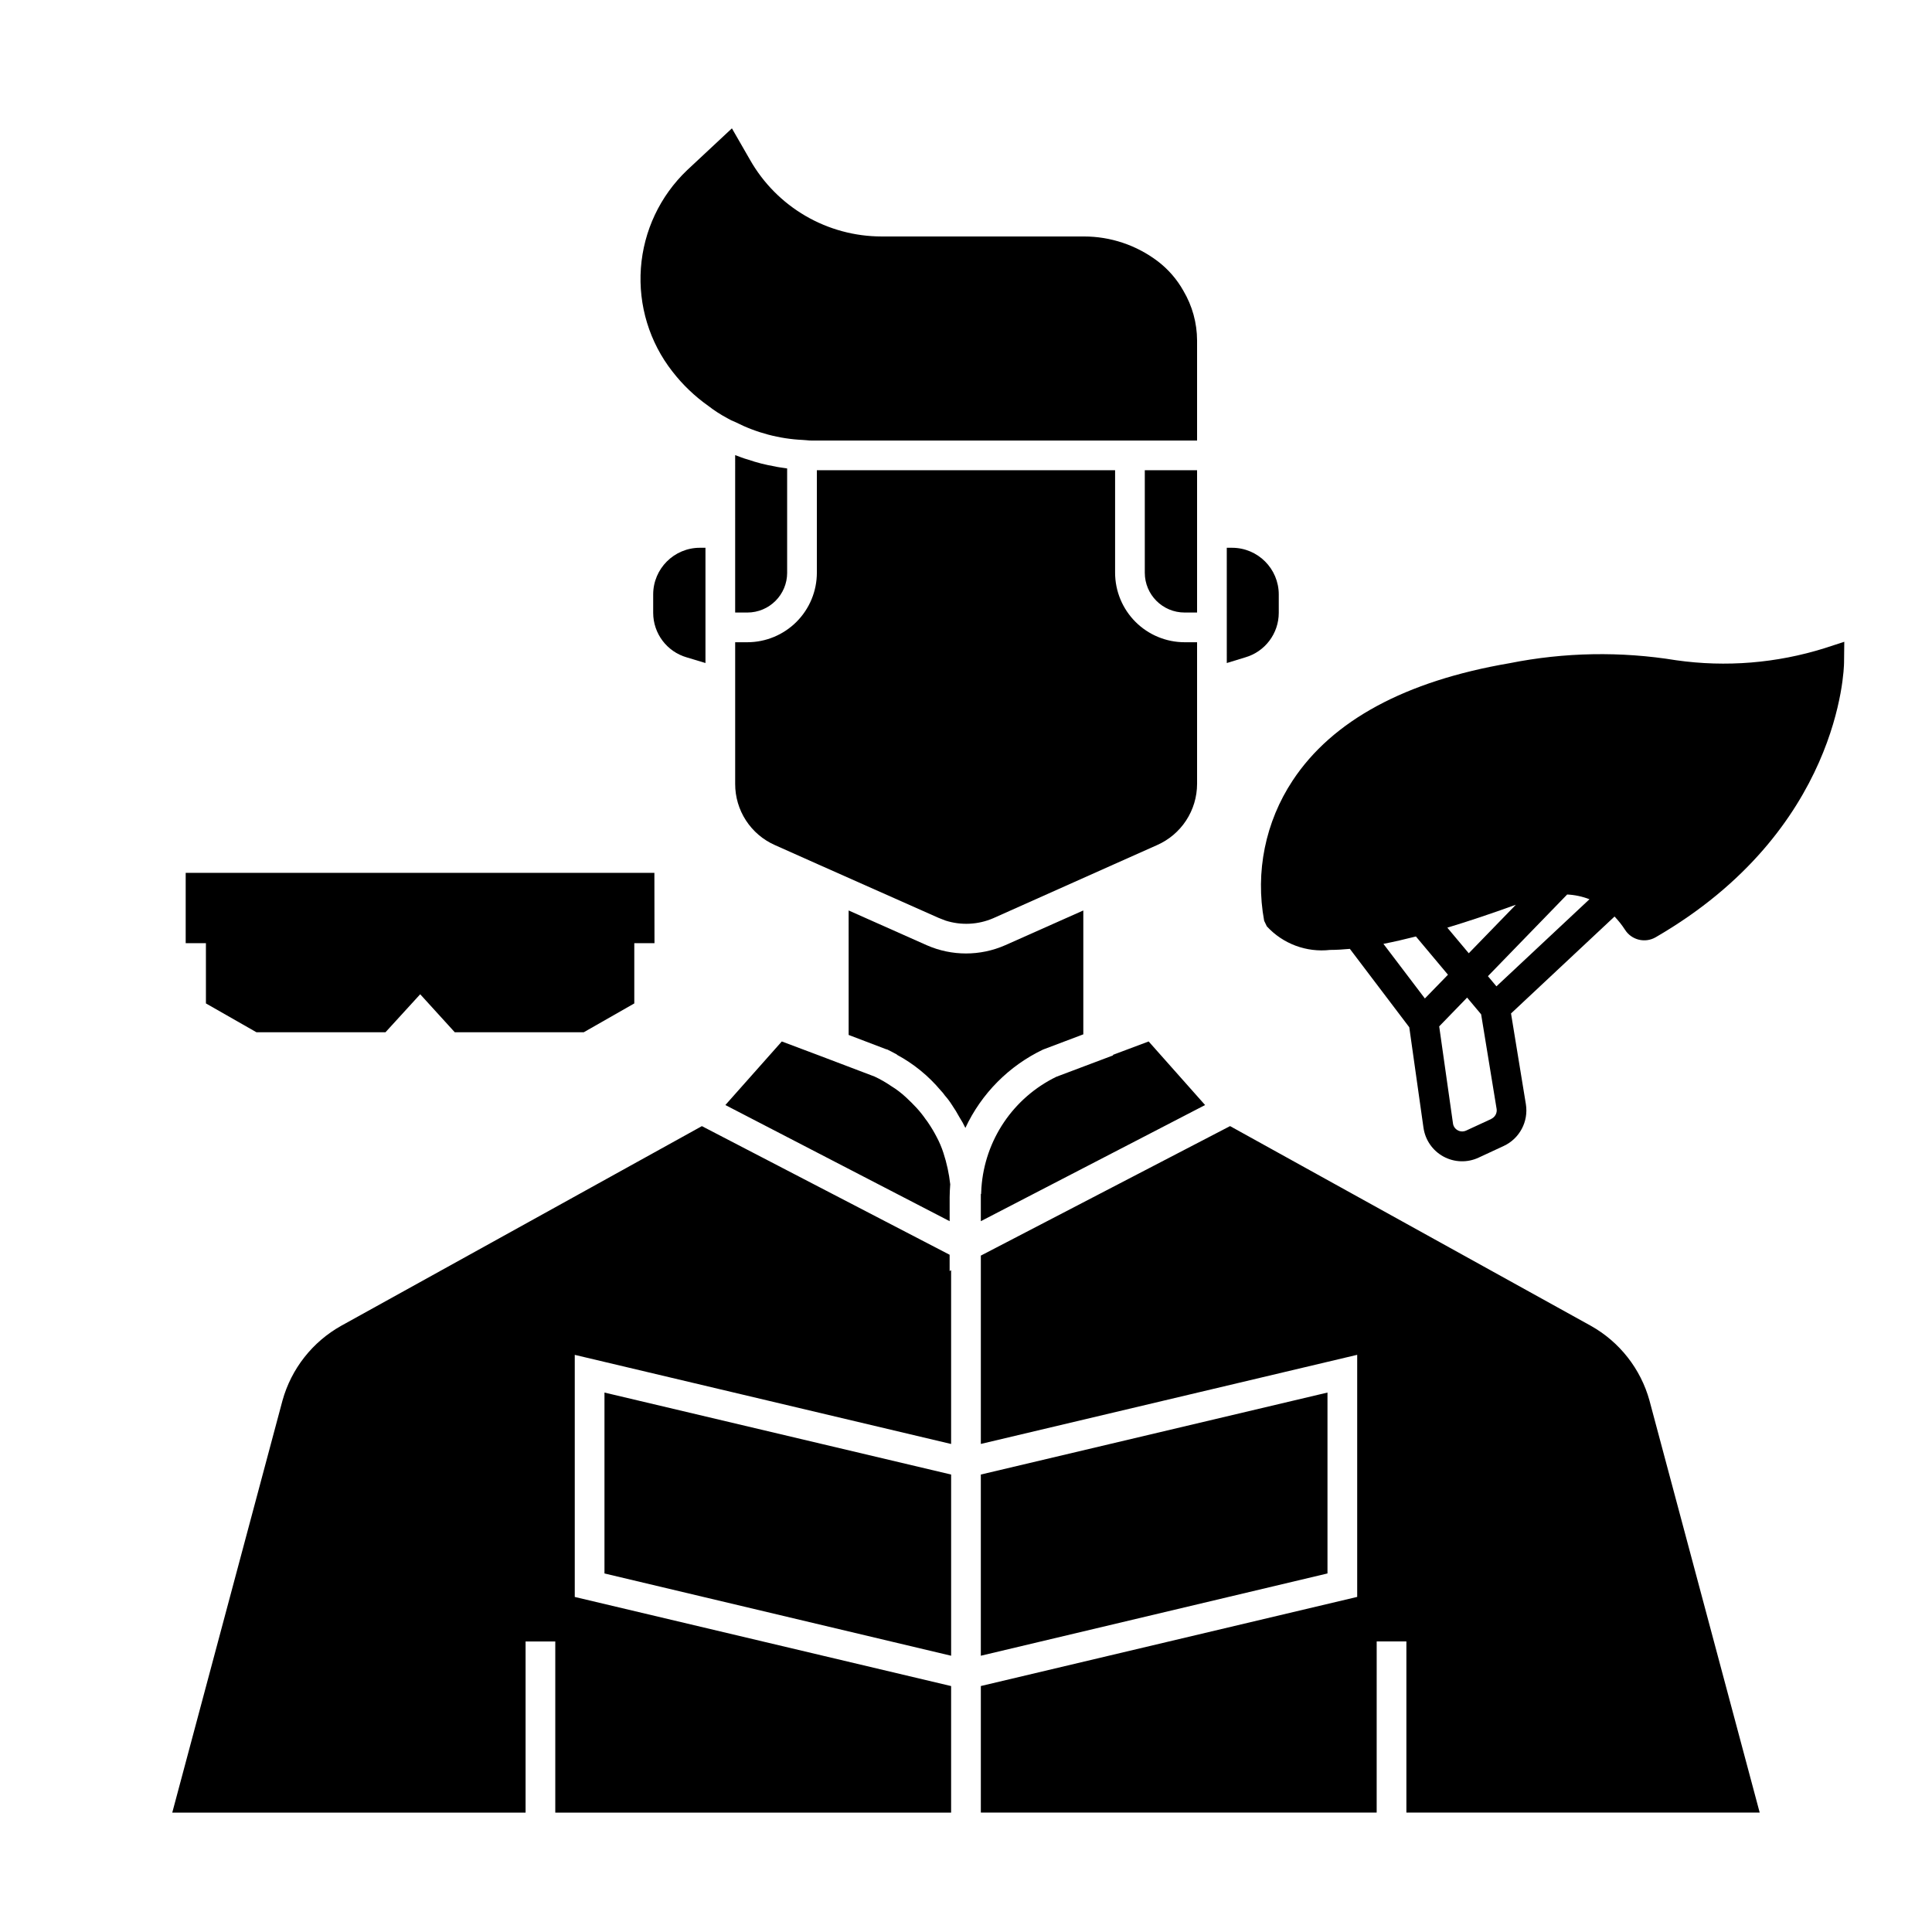
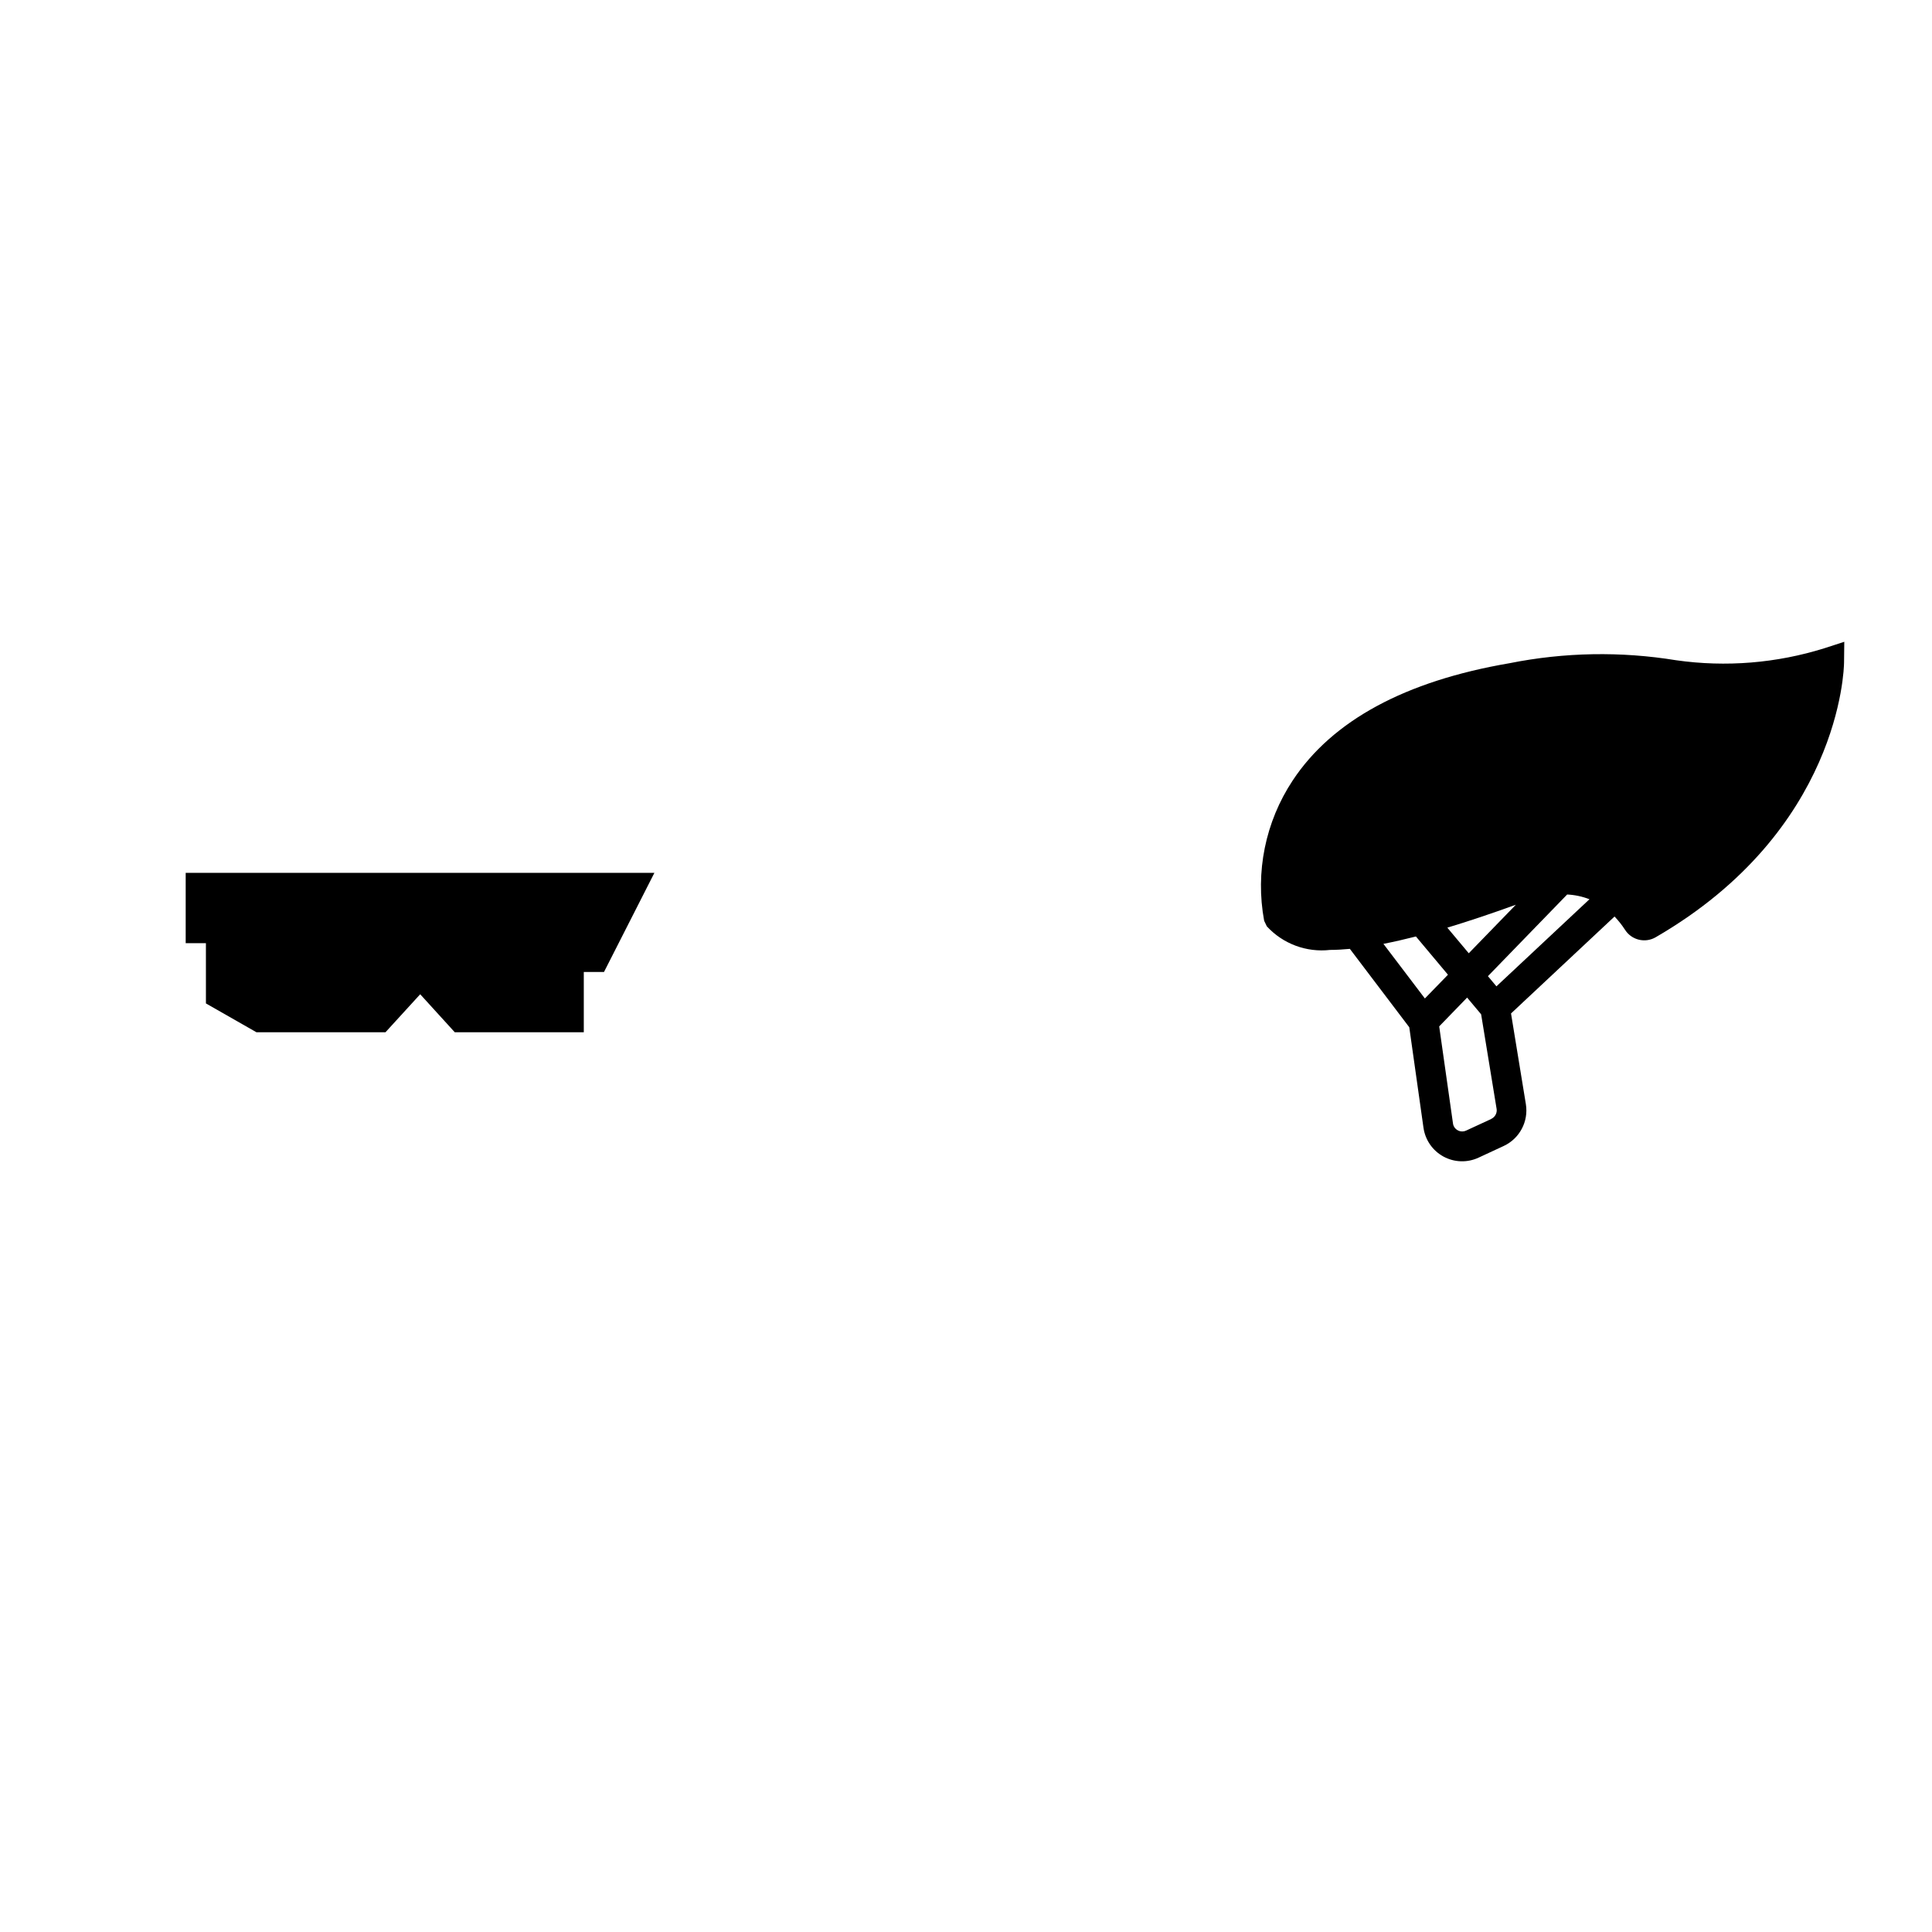
<svg xmlns="http://www.w3.org/2000/svg" fill="#000000" width="800px" height="800px" version="1.1" viewBox="144 144 512 512">
  <g>
-     <path d="m581.13 515.17 29.207 109.18h-93.629v-45.352h-7.871l-0.004 45.352h-104.9v-33.535l99.738-23.617v-64.156l-99.738 23.617v-49.91l66.047-34.32 95.566 52.898c7.637 4.266 13.25 11.41 15.586 19.84zm-177.2 19.598 91.867-21.727v47.941l-91.867 21.805zm-7.871 48.02-91.867-21.805v-47.941l91.867 21.727zm52.348-162.79 14.957 16.848-59.434 30.781v-7.164l0.078-0.078 0.078-1.652 0.004-0.004c0.438-6.203 2.5-12.184 5.981-17.34 3.484-5.152 8.262-9.301 13.855-12.023l15.035-5.668v-0.156zm22.121-130.83c6.82 0.012 12.348 5.539 12.359 12.359v4.879c-0.008 5.481-3.633 10.293-8.895 11.809l-4.879 1.496-0.004-30.543zm-9.289-7.871v25.031h-3.305c-5.828 0-10.551-4.723-10.551-10.547v-27.16h13.855zm-139.02-38.809c-6.102-7.785-9.086-17.566-8.375-27.434 0.715-9.863 5.074-19.113 12.234-25.941l11.887-11.098 4.801 8.344c3.5 6.164 8.574 11.289 14.699 14.855 6.125 3.566 13.086 5.449 20.172 5.453h53.609c7.047-0.004 13.898 2.289 19.523 6.535 2.801 2.125 5.133 4.805 6.848 7.871 2.356 3.984 3.606 8.52 3.621 13.148v26.527h-101.94c-0.5 0.012-1-0.012-1.496-0.078l-1.023-0.078c-6.227-0.281-12.316-1.895-17.871-4.723-0.738-0.277-1.449-0.621-2.125-1.023-1.797-0.953-3.508-2.062-5.117-3.309-3.578-2.535-6.762-5.586-9.445-9.051zm16.609 22.121c1.102 0.395 2.203 0.867 3.387 1.18 2.309 0.797 4.676 1.402 7.082 1.809 0.945 0.234 1.891 0.316 2.832 0.473 0.156 0 0.316 0.078 0.473 0.078v27.629l0.004 0.004c0 5.824-4.723 10.547-10.551 10.547h-3.227zm-12.832 53.605c-5.262-1.516-8.887-6.328-8.895-11.809v-4.879c0.012-6.82 5.539-12.348 12.359-12.359h1.496v30.543zm23.379 49.75 0.004 0.004c-3.144-1.387-5.816-3.656-7.691-6.539-1.875-2.879-2.867-6.242-2.859-9.68v-37.547h3.227c4.887-0.008 9.566-1.949 13.02-5.402s5.398-8.137 5.402-13.02v-27.16h79.035v27.16c0.008 4.883 1.949 9.566 5.402 13.02s8.137 5.394 13.02 5.402h3.305v37.551-0.004c-0.008 3.445-1.016 6.809-2.902 9.688-1.887 2.879-4.57 5.148-7.723 6.531l-11.652 5.195-31.723 14.168c-4.012 1.738-8.512 1.961-12.676 0.629-0.629-0.234-1.18-0.473-1.812-0.707l-31.723-14.09zm19.523 17.32 20.703 9.211h0.004c6.621 2.914 14.16 2.914 20.781 0l20.703-9.211v32.828l-10.629 4.016v-0.004c-9.078 4.328-16.367 11.672-20.625 20.785-0.461-0.977-0.988-1.926-1.574-2.836-0.598-1.109-1.254-2.188-1.969-3.227-0.559-0.891-1.191-1.734-1.887-2.519-0.324-0.48-0.695-0.93-1.102-1.34-3.227-3.852-7.152-7.059-11.574-9.445-0.059-0.125-0.176-0.215-0.312-0.234-0.707-0.395-1.496-0.789-2.281-1.18l-0.316-0.078-9.918-3.777zm-17.711 34.715 9.84 3.699 14.719 5.59h0.004c1.535 0.715 3.012 1.559 4.406 2.519 1.41 0.863 2.727 1.867 3.938 2.992 1.023 0.945 1.969 1.891 2.914 2.914h-0.004c0.855 0.941 1.645 1.941 2.363 2.988 0.23 0.277 0.438 0.566 0.629 0.867 0.809 1.188 1.547 2.422 2.207 3.699 0.73 1.359 1.336 2.781 1.809 4.25 0.891 2.715 1.496 5.508 1.812 8.348-0.078 1.102-0.156 2.281-0.156 3.387v6.375l-59.438-30.781zm-132.33 95.176c2.336-8.43 7.949-15.574 15.586-19.84l95.566-52.898 65.652 34.086v4.328l0.395-0.234v46.051l-99.738-23.617v64.156l99.738 23.617v33.535h-104.9v-45.352h-7.871v45.352h-93.633z" />
    <path d="m627.55 315.77c-12.715 3.988-26.164 5.086-39.359 3.203-14.645-2.391-29.602-2.125-44.156 0.785-27.629 4.723-46.957 15.184-57.465 31.086-7.238 10.945-9.949 24.273-7.555 37.172l0.707 1.473c4.269 4.641 10.5 6.965 16.766 6.25 1.629 0 3.394-0.109 5.242-0.277l15.742 20.773 3.762 26.609 0.004 0.004c0.453 3.246 2.414 6.086 5.293 7.652s6.332 1.676 9.305 0.289l6.668-3.094h-0.004c4.211-1.957 6.609-6.477 5.875-11.059l-3.938-24.059 27.434-25.688c1.027 1.074 1.949 2.242 2.758 3.488 1.738 2.762 5.356 3.641 8.168 1.992 48.805-28.293 49.879-70.973 49.895-72.777l0.062-5.512zm-81.867 68.031-12.445 12.824-5.684-6.785c5.539-1.672 11.586-3.695 18.137-6.066zm-7.367 18.895 20.996-21.641-0.004-0.004c2.027 0.098 4.027 0.523 5.918 1.258l-24.656 23.082zm-27.695-8.566c2.691-0.523 5.562-1.176 8.613-1.953l8.492 10.133-6.117 6.297zm28.598 46.398-6.676 3.086v-0.004c-0.711 0.332-1.539 0.309-2.227-0.07-0.691-0.367-1.164-1.051-1.262-1.828l-3.652-25.711 7.398-7.629 3.715 4.434 4.102 25.066h0.004c0.164 1.086-0.402 2.156-1.395 2.629z" />
-     <path d="m317.42 375.32h-124.21v18.633h5.359l0.004 15.965 13.383 7.637h34.203l9.195-10.066 9.16 10.066h34.195l13.383-7.637v-15.965h5.352z" />
+     <path d="m317.42 375.32h-124.21v18.633h5.359l0.004 15.965 13.383 7.637h34.203l9.195-10.066 9.16 10.066h34.195v-15.965h5.352z" />
  </g>
</svg>